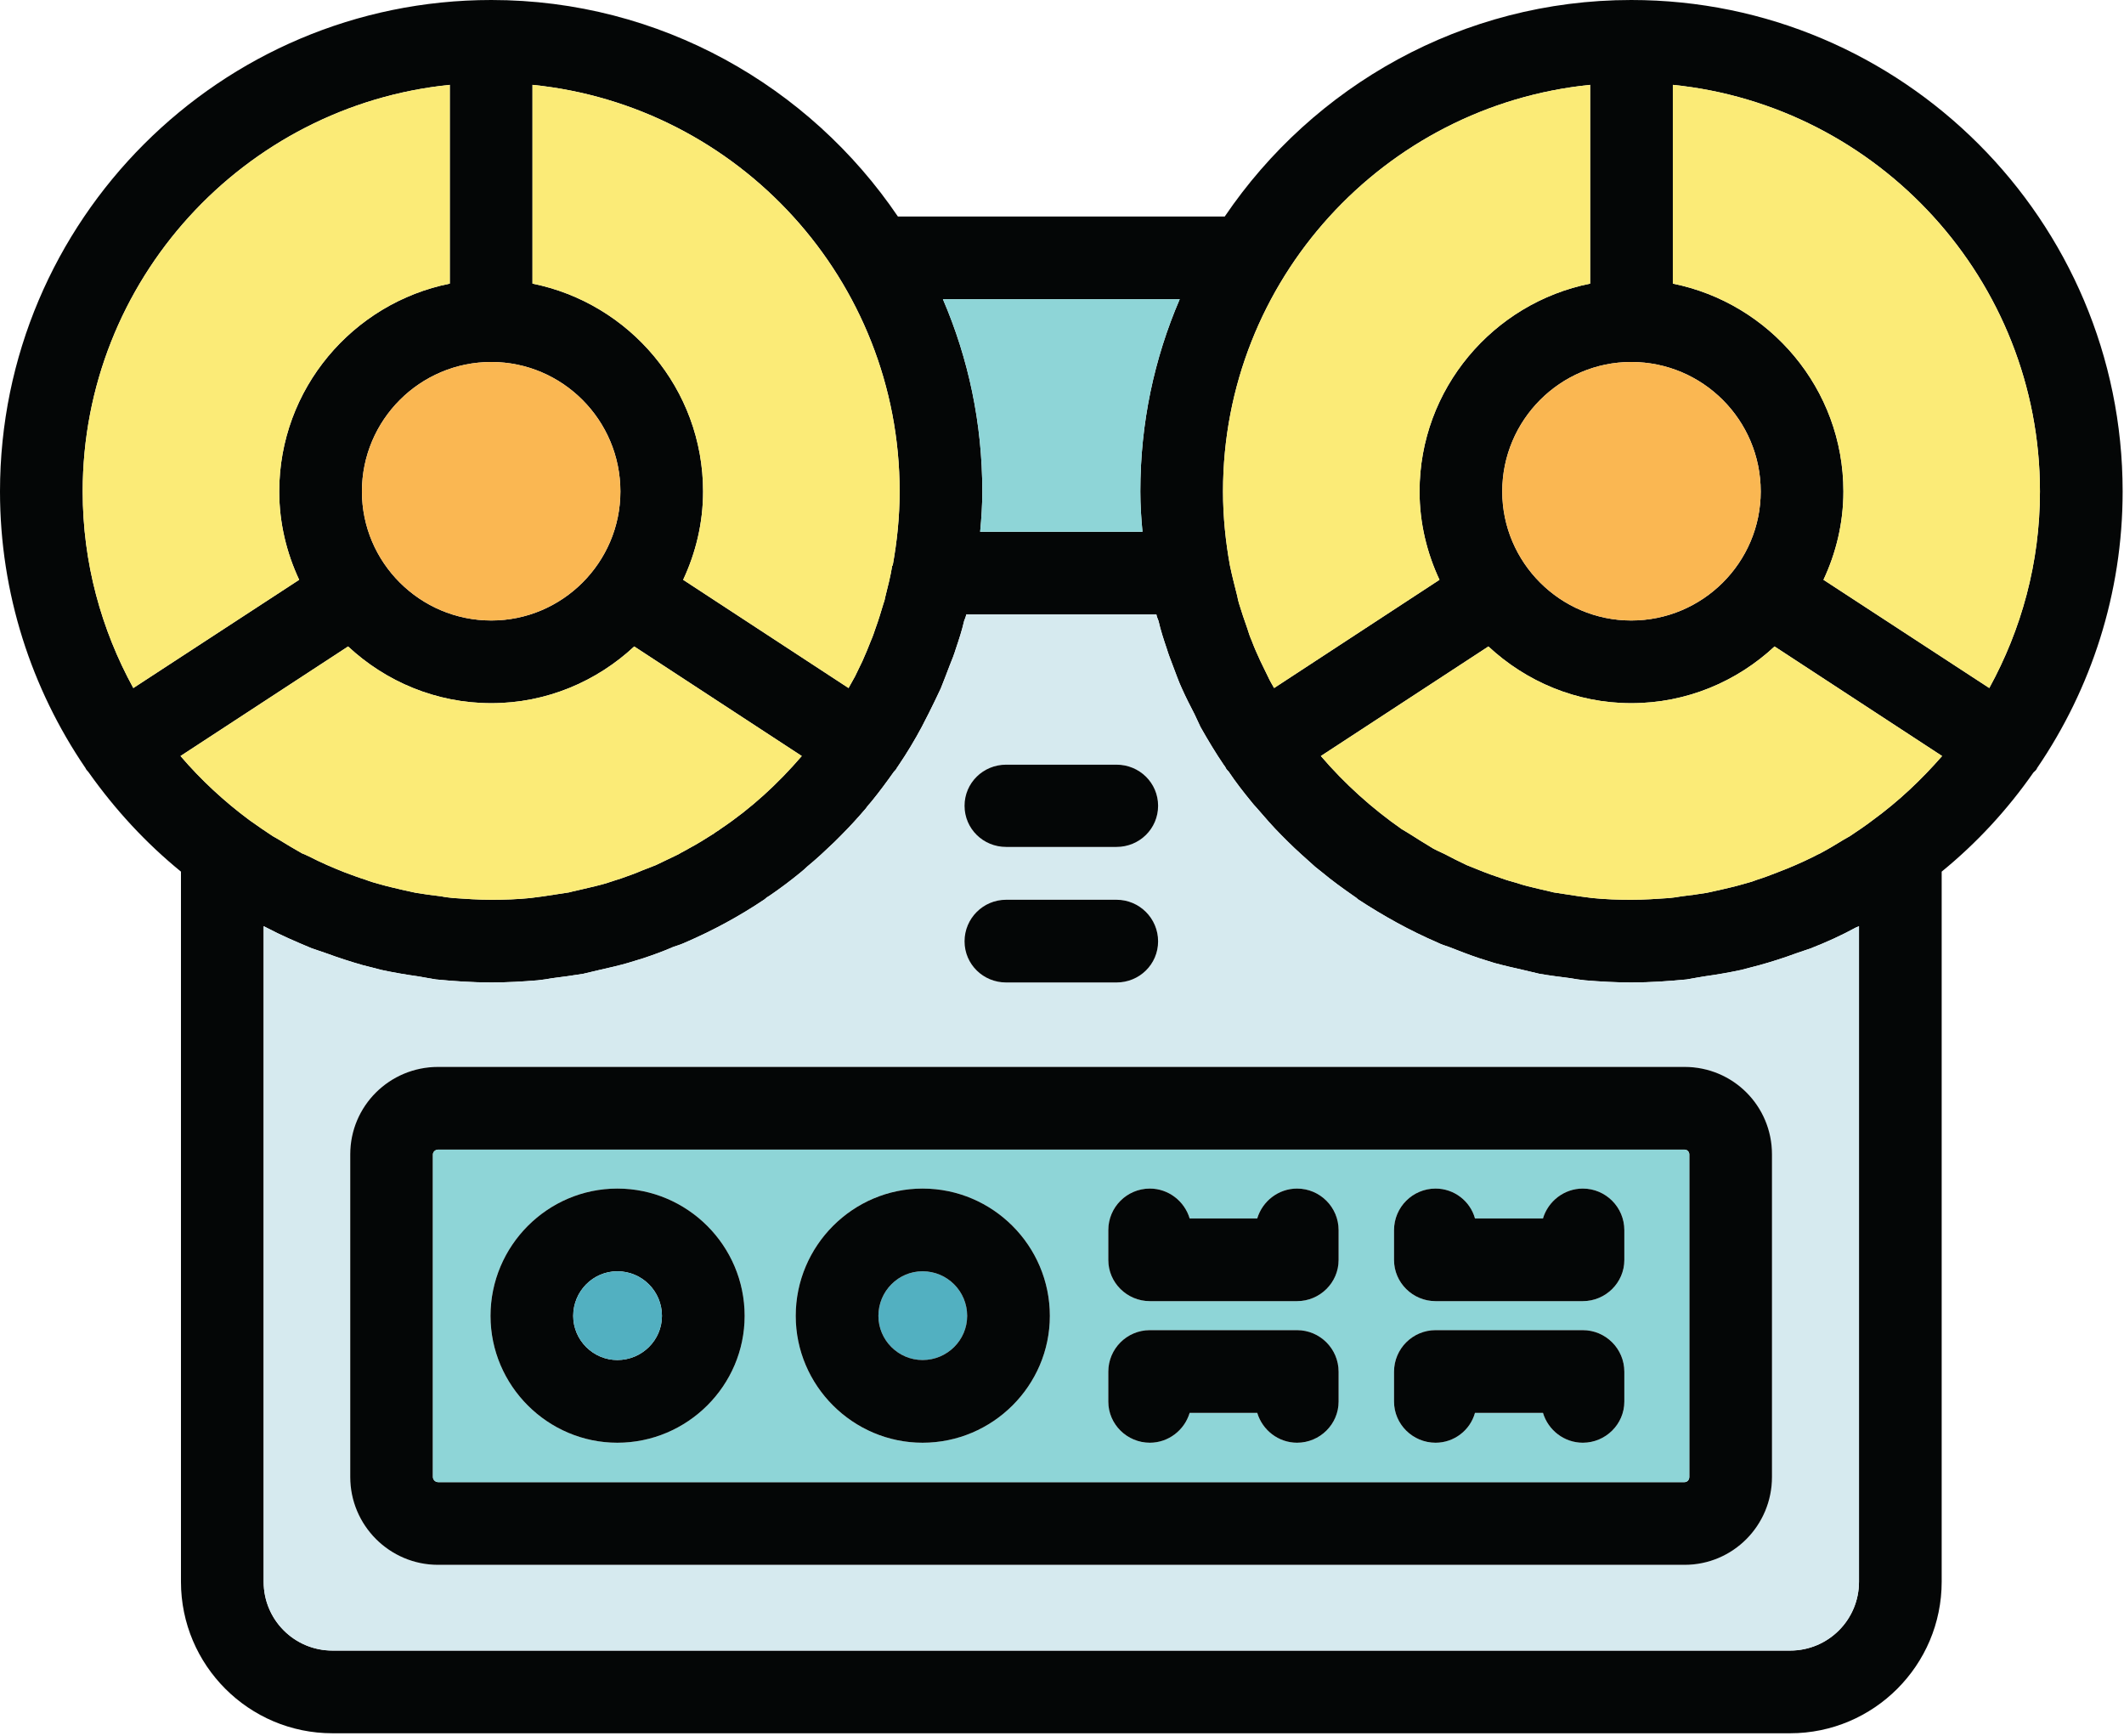
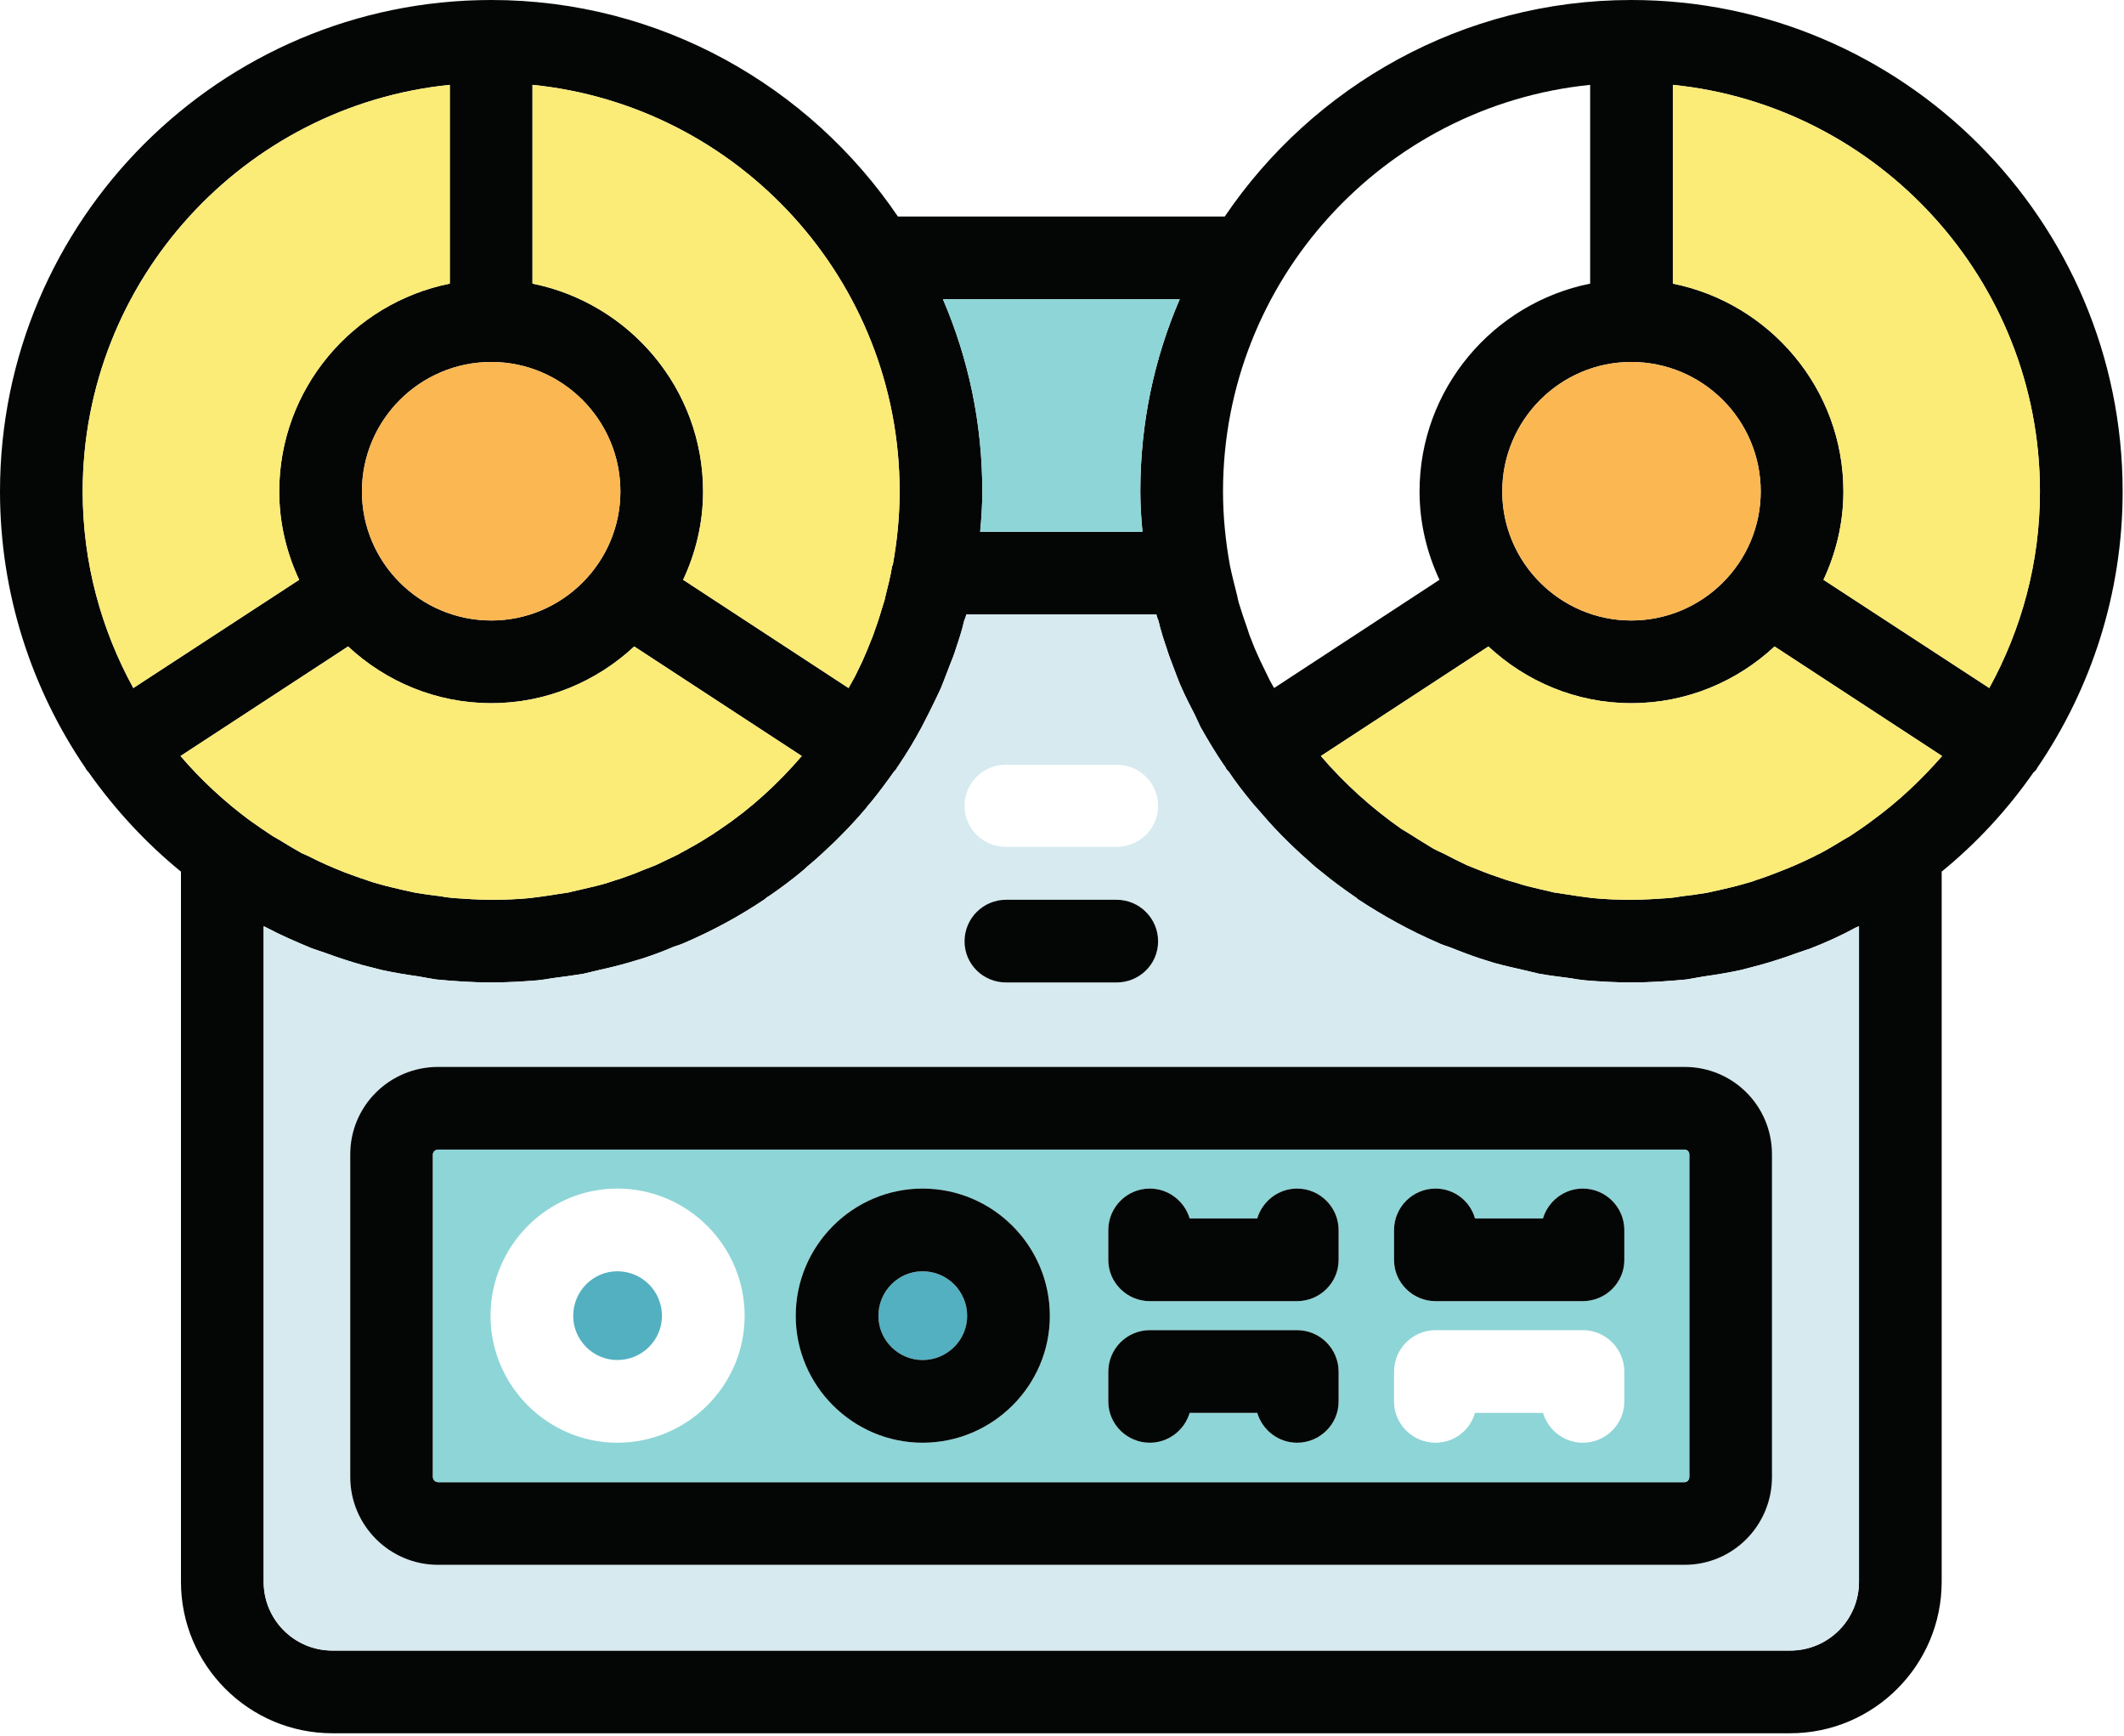
<svg xmlns="http://www.w3.org/2000/svg" width="749" height="612" viewBox="0 0 749 612" fill="none">
  <path d="M701.493 242.587L643.027 204.427C647.453 194.96 650.053 184.427 650.053 173.28C650.053 137.093 624.093 106.867 589.907 100V29.92C662.413 37.253 719.36 98.773 719.36 173.28C719.36 198.467 712.8 221.973 701.493 242.587ZM660.427 289.147C657.84 291.133 655.093 292.973 652.346 294.8C651.573 295.253 650.973 295.56 650.2 296.027C647.453 297.707 644.706 299.373 641.813 300.907C641.2 301.213 640.44 301.52 639.667 301.973C635.4 304.107 631.12 305.947 626.693 307.627C624.4 308.533 621.96 309.453 619.52 310.213C617.986 310.827 616.307 311.293 614.627 311.747C612.04 312.507 609.293 313.12 606.693 313.733C605.013 314.04 603.493 314.493 601.813 314.8C598.906 315.253 595.853 315.72 592.96 316.027C591.427 316.32 590.053 316.48 588.68 316.627C584.253 316.933 579.827 317.24 575.24 317.24C570.667 317.24 566.08 317.093 561.507 316.627C559.973 316.48 558.453 316.173 556.92 316.027C553.866 315.56 550.813 315.107 547.92 314.653C546.24 314.187 544.56 313.88 542.72 313.427C540.133 312.813 537.386 312.2 534.786 311.293C533.106 310.827 531.426 310.373 529.746 309.76C527 308.84 524.413 307.933 521.813 306.867C520.28 306.253 518.76 305.64 517.227 305.027C514.64 303.813 511.893 302.427 509.293 301.053C507.92 300.453 506.693 299.84 505.48 299.227C502.426 297.4 499.52 295.56 496.627 293.733C495.853 293.267 495.093 292.813 494.333 292.36C483.8 285.027 474.173 276.333 465.786 266.56L524.867 227.933C538.147 240.293 555.853 247.933 575.24 247.933C594.787 247.933 612.493 240.293 625.773 227.933L684.853 266.56C677.533 274.947 669.44 282.587 660.427 289.147ZM655.546 557.693C655.546 571.12 644.707 581.96 631.267 581.96H117.24C103.813 581.96 92.973 571.12 92.973 557.693V326.56C93.28 326.707 93.586 326.853 93.88 327.013C99.08 329.76 104.426 332.053 109.92 334.347C111.6 334.947 113.427 335.56 115.267 336.173C119.387 337.693 123.653 339.067 127.933 340.293C130.227 340.907 132.36 341.36 134.493 341.973C138.773 342.893 143.2 343.653 147.627 344.267C149.613 344.573 151.6 345.027 153.733 345.333C160.147 345.947 166.56 346.4 173.267 346.4C178.773 346.4 184.106 346.093 189.613 345.64C191.293 345.48 193.12 345.173 194.8 344.88C198.467 344.413 201.973 343.96 205.64 343.347C207.627 342.893 209.453 342.427 211.44 341.973C214.8 341.213 218.16 340.453 221.36 339.533C223.2 338.92 225.026 338.467 226.853 337.853C230.52 336.627 233.88 335.413 237.386 333.88C238.773 333.427 240.146 332.973 241.52 332.36C251.44 328.08 260.747 323.04 269.6 317.093C270.067 316.627 270.68 316.173 271.28 315.867C275.106 313.267 278.76 310.52 282.28 307.627C283.186 306.867 283.96 306.253 284.72 305.48C288.08 302.733 291.133 299.84 294.186 296.933L296.627 294.493C299.68 291.44 302.587 288.24 305.333 285.027C305.947 284.107 306.706 283.347 307.32 282.587C310.066 279.227 312.653 275.72 315.253 272.053C315.56 271.747 315.867 271.44 316.173 270.987C316.173 270.827 316.173 270.827 316.32 270.68C316.48 270.373 316.773 270.067 316.933 269.76C319.827 265.493 322.587 260.907 325.027 256.333C325.933 254.653 326.706 252.973 327.613 251.293C329 248.547 330.373 245.64 331.746 242.747C332.813 240.147 333.88 237.24 334.946 234.493C335.706 232.667 336.48 230.68 337.08 228.693C338.16 225.493 339.226 222.28 339.986 218.92C340.293 218.16 340.6 217.4 340.746 216.64H407.773C407.92 217.4 408.227 218.16 408.533 218.92C409.293 222.28 410.36 225.493 411.44 228.693C412.04 230.68 412.813 232.667 413.573 234.653C414.64 237.4 415.56 240.147 416.773 242.747C418.147 245.8 419.68 248.853 421.2 251.747C421.973 253.28 422.573 254.8 423.346 256.333C425.933 260.907 428.68 265.493 431.586 269.76C431.893 270.067 432.04 270.373 432.2 270.68C432.347 270.827 432.346 270.827 432.346 270.987C432.653 271.44 432.96 271.747 433.267 272.053C435.707 275.72 438.453 279.227 441.2 282.587C441.813 283.347 442.427 284.107 443.04 284.72C445.933 288.08 448.84 291.44 451.893 294.493C452.653 295.253 453.413 296.027 454.186 296.787C457.24 299.84 460.587 302.733 463.8 305.64C464.56 306.253 465.32 306.867 466.093 307.467C469.747 310.52 473.573 313.267 477.533 316.027C478 316.32 478.453 316.627 478.907 317.093C487.773 322.893 497.08 328.08 507 332.36C508.227 332.973 509.6 333.427 510.973 333.88C514.48 335.253 518 336.627 521.653 337.853C523.493 338.467 525.173 338.92 527 339.533C530.36 340.453 533.72 341.213 537.08 341.973C539.066 342.427 540.893 342.893 542.88 343.347C546.386 343.96 550.053 344.413 553.72 344.88C555.4 345.173 557.227 345.48 558.907 345.64C564.4 346.093 569.747 346.4 575.24 346.4C581.96 346.4 588.373 345.947 594.786 345.333C596.773 345.027 598.76 344.573 600.893 344.267C605.32 343.653 609.747 342.893 614.027 341.973C616.16 341.36 618.293 340.907 620.44 340.293C624.867 339.067 629.133 337.693 633.253 336.173C635.093 335.56 636.92 334.947 638.6 334.347C644.093 332.2 649.44 329.76 654.48 327.013C654.933 326.853 655.24 326.707 655.546 326.56V557.693ZM63.653 266.56L122.746 227.933C136.026 240.293 153.733 247.933 173.267 247.933C192.667 247.933 210.373 240.293 223.653 227.933L282.733 266.56C274.333 276.333 264.88 285.027 254.186 292.2C253.426 292.813 252.506 293.267 251.746 293.88C248.84 295.72 245.947 297.547 243.04 299.08C241.827 299.84 240.44 300.453 239.227 301.213C236.627 302.427 233.88 303.813 231.28 305.027C229.76 305.64 228.08 306.253 226.56 306.867C224.107 307.933 221.52 308.84 218.92 309.76C217.093 310.373 215.413 310.827 213.733 311.44C211.133 312.2 208.386 312.813 205.786 313.427C204.106 313.88 202.28 314.187 200.6 314.653C197.693 315.107 194.64 315.56 191.6 316.027C190.067 316.173 188.546 316.48 187.013 316.627C182.44 317.093 177.853 317.24 173.267 317.24C168.693 317.24 164.267 316.933 159.84 316.627C158.467 316.48 156.933 316.32 155.56 316.027C152.667 315.72 149.613 315.253 146.707 314.8C145.027 314.493 143.507 314.04 141.827 313.733C139.227 313.12 136.48 312.507 133.88 311.747C132.2 311.293 130.52 310.827 129 310.213C126.56 309.453 124.12 308.533 121.667 307.627C117.4 305.947 113.12 304.107 109 301.973C108.24 301.667 107.48 301.213 106.56 300.907C103.813 299.373 101.066 297.707 98.32 296.027C97.546 295.56 96.933 295.253 96.173 294.8C93.427 292.973 90.68 291.133 87.933 289.147C79.08 282.587 70.84 274.947 63.653 266.56ZM29.16 173.28C29.16 98.773 86.106 37.253 158.613 29.92V100C124.413 106.867 98.467 137.093 98.467 173.28C98.467 184.427 101.067 194.96 105.493 204.427L47.013 242.587C35.72 221.973 29.16 198.467 29.16 173.28ZM218.773 173.28C218.773 198.32 198.307 218.773 173.267 218.773C148.08 218.773 127.627 198.32 127.627 173.28C127.627 148.093 148.08 127.627 173.267 127.627C198.307 127.627 218.773 148.093 218.773 173.28ZM187.773 29.92C260.44 37.253 317.24 98.773 317.24 173.28C317.24 182.28 316.32 190.987 314.8 199.387H314.64C314.027 203.2 313.12 206.707 312.2 210.373C312.053 211.133 311.893 211.907 311.586 212.667C310.666 215.72 309.76 218.773 308.693 221.667C308.227 223.04 307.773 224.427 307.16 225.8C306.24 228.24 305.173 230.68 304.107 233.12C303.187 234.96 302.426 236.64 301.52 238.467C300.746 239.84 299.987 241.213 299.227 242.587L240.907 204.427C245.333 194.96 247.933 184.427 247.933 173.28C247.933 137.093 221.973 106.867 187.773 100V29.92ZM416.013 105.493C407 126.413 402.12 149.16 402.12 173.28C402.12 178.013 402.426 182.747 402.88 187.48H345.64C346.093 182.747 346.4 178.013 346.4 173.28C346.4 149.16 341.507 126.413 332.507 105.493H416.013ZM560.746 29.92V100C526.546 106.867 500.586 137.093 500.586 173.28C500.586 184.427 503.186 194.96 507.613 204.427L449.293 242.587C448.533 241.213 447.773 239.987 447.16 238.613C446.24 236.787 445.32 234.8 444.413 232.973C443.346 230.68 442.267 228.24 441.36 225.8C440.747 224.427 440.293 223.04 439.827 221.52C438.76 218.613 437.84 215.72 436.933 212.813C436.627 211.907 436.466 210.987 436.32 210.227C435.4 206.56 434.48 203.053 433.72 199.387C432.2 190.987 431.28 182.28 431.28 173.28C431.28 98.773 488.066 37.253 560.746 29.92ZM620.893 173.28C620.893 198.32 600.44 218.773 575.24 218.773C550.213 218.773 529.746 198.32 529.746 173.28C529.746 148.093 550.213 127.627 575.24 127.627C600.44 127.627 620.893 148.093 620.893 173.28ZM575.24 9.83359e-05C515.707 9.83359e-05 463.04 30.387 431.893 76.333H316.627C285.48 30.387 232.813 9.83359e-05 173.267 9.83359e-05C77.707 9.83359e-05 0 77.707 0 173.28C0 209.307 11.147 242.893 30.067 270.68C30.227 270.827 30.227 270.987 30.227 270.987C30.533 271.6 30.987 271.893 31.293 272.36C40.6 285.493 51.44 297.24 63.813 307.32V557.693C63.813 587.16 87.773 611.12 117.24 611.12H631.267C660.733 611.12 684.707 587.16 684.707 557.693V307.32C697.067 297.24 707.907 285.493 717.067 272.36C717.533 271.893 717.987 271.6 718.293 270.987C718.293 270.827 718.293 270.827 718.44 270.68C737.373 242.893 748.52 209.307 748.52 173.28C748.52 77.707 670.813 9.83359e-05 575.24 9.83359e-05Z" fill="#040606" />
  <path d="M620.894 173.28C620.894 198.32 600.441 218.773 575.241 218.773C550.214 218.773 529.747 198.32 529.747 173.28C529.747 148.093 550.214 127.627 575.241 127.627C600.441 127.627 620.894 148.093 620.894 173.28Z" fill="#FAB752" />
  <path d="M218.774 173.28C218.774 198.32 198.307 218.773 173.267 218.773C148.08 218.773 127.627 198.32 127.627 173.28C127.627 148.093 148.08 127.627 173.267 127.627C198.307 127.627 218.774 148.093 218.774 173.28Z" fill="#FAB752" />
  <path d="M719.36 173.28C719.36 198.467 712.8 221.974 701.494 242.587L643.027 204.427C647.454 194.96 650.054 184.427 650.054 173.28C650.054 137.094 624.094 106.867 589.907 100V29.92C662.414 37.254 719.36 98.774 719.36 173.28Z" fill="#FBEB77" />
  <path d="M684.853 266.56C677.533 274.947 669.44 282.587 660.426 289.147C657.84 291.134 655.093 292.974 652.346 294.8C651.573 295.254 650.973 295.56 650.2 296.027C647.453 297.707 644.706 299.374 641.813 300.907C641.199 301.214 640.44 301.52 639.666 301.974C635.4 304.107 631.12 305.947 626.693 307.627C624.4 308.534 621.959 309.454 619.519 310.214C617.986 310.827 616.306 311.294 614.626 311.747C612.04 312.507 609.293 313.12 606.693 313.734C605.013 314.04 603.493 314.494 601.813 314.8C598.906 315.254 595.853 315.72 592.96 316.027C591.426 316.32 590.053 316.48 588.679 316.627C584.253 316.934 579.826 317.24 575.24 317.24C570.666 317.24 566.08 317.094 561.506 316.627C559.973 316.48 558.453 316.174 556.919 316.027C553.866 315.56 550.813 315.107 547.919 314.654C546.239 314.187 544.559 313.88 542.719 313.427C540.133 312.814 537.386 312.2 534.786 311.294C533.106 310.827 531.426 310.374 529.746 309.76C526.999 308.84 524.413 307.934 521.813 306.867C520.279 306.254 518.76 305.64 517.226 305.027C514.64 303.814 511.893 302.427 509.293 301.054C507.92 300.454 506.693 299.84 505.479 299.227C502.426 297.4 499.52 295.56 496.626 293.734C495.853 293.267 495.093 292.814 494.333 292.36C483.8 285.027 474.173 276.334 465.786 266.56L524.866 227.934C538.146 240.294 555.853 247.934 575.24 247.934C594.786 247.934 612.493 240.294 625.773 227.934L684.853 266.56Z" fill="#FBEB77" />
  <path d="M282.734 266.56C274.334 276.334 264.88 285.027 254.187 292.2C253.427 292.814 252.507 293.267 251.747 293.88C248.84 295.72 245.947 297.547 243.04 299.08C241.827 299.84 240.44 300.454 239.227 301.214C236.627 302.427 233.88 303.814 231.28 305.027C229.76 305.64 228.08 306.254 226.56 306.867C224.107 307.934 221.52 308.84 218.92 309.76C217.093 310.374 215.414 310.827 213.734 311.44C211.134 312.2 208.387 312.814 205.787 313.427C204.107 313.88 202.28 314.187 200.6 314.654C197.694 315.107 194.64 315.56 191.6 316.027C190.067 316.174 188.547 316.48 187.013 316.627C182.44 317.094 177.854 317.24 173.267 317.24C168.694 317.24 164.267 316.934 159.84 316.627C158.467 316.48 156.933 316.32 155.56 316.027C152.667 315.72 149.614 315.254 146.707 314.8C145.027 314.494 143.507 314.04 141.827 313.734C139.227 313.12 136.48 312.507 133.88 311.747C132.2 311.294 130.52 310.827 129 310.214C126.56 309.454 124.12 308.534 121.667 307.627C117.4 305.947 113.12 304.107 109 301.974C108.24 301.667 107.48 301.214 106.56 300.907C103.813 299.374 101.067 297.707 98.32 296.027C97.547 295.56 96.934 295.254 96.174 294.8C93.427 292.974 90.68 291.134 87.933 289.147C79.08 282.587 70.84 274.947 63.653 266.56L122.747 227.934C136.027 240.294 153.734 247.934 173.267 247.934C192.667 247.934 210.373 240.294 223.653 227.934L282.734 266.56Z" fill="#FBEB77" />
-   <path d="M560.747 29.92V100C526.547 106.867 500.587 137.094 500.587 173.28C500.587 184.427 503.187 194.96 507.614 204.427L449.294 242.587C448.534 241.214 447.774 239.987 447.16 238.614C446.24 236.787 445.32 234.8 444.414 232.974C443.347 230.68 442.267 228.24 441.36 225.8C440.747 224.427 440.294 223.04 439.827 221.52C438.76 218.614 437.841 215.72 436.934 212.814C436.627 211.907 436.467 210.987 436.32 210.227C435.4 206.56 434.48 203.054 433.72 199.387C432.2 190.987 431.28 182.28 431.28 173.28C431.28 98.774 488.067 37.254 560.747 29.92Z" fill="#FBEB77" />
  <path d="M317.24 173.28C317.24 182.28 316.32 190.987 314.8 199.387H314.64C314.027 203.2 313.12 206.707 312.2 210.374C312.053 211.134 311.893 211.907 311.586 212.667C310.666 215.72 309.76 218.774 308.693 221.667C308.227 223.04 307.773 224.427 307.16 225.8C306.24 228.24 305.173 230.68 304.107 233.12C303.187 234.96 302.426 236.64 301.52 238.467C300.746 239.84 299.987 241.214 299.227 242.587L240.907 204.427C245.333 194.96 247.933 184.427 247.933 173.28C247.933 137.094 221.973 106.867 187.773 100V29.92C260.44 37.254 317.24 98.774 317.24 173.28Z" fill="#FBEB77" />
  <path d="M158.613 29.92V100C124.413 106.867 98.467 137.094 98.467 173.28C98.467 184.427 101.067 194.96 105.493 204.427L47.013 242.587C35.72 221.974 29.16 198.467 29.16 173.28C29.16 98.774 86.107 37.254 158.613 29.92Z" fill="#FBEB77" />
-   <path d="M624.867 520.747C624.867 537.84 611.12 551.733 594.027 551.733H154.493C137.4 551.733 123.507 537.84 123.507 520.747V407.013C123.507 389.907 137.4 376.173 154.493 376.173H594.027C611.12 376.173 624.867 389.907 624.867 407.013V520.747ZM354.8 317.24H393.72C401.813 317.24 408.387 323.8 408.387 331.893C408.387 339.987 401.813 346.4 393.72 346.4H354.8C346.707 346.4 340.134 339.987 340.134 331.893C340.134 323.8 346.707 317.24 354.8 317.24ZM354.8 269.613H393.72C401.813 269.613 408.387 276.027 408.387 284.107C408.387 292.2 401.813 298.613 393.72 298.613H354.8C346.707 298.613 340.134 292.2 340.134 284.107C340.134 276.027 346.707 269.613 354.8 269.613ZM654.48 327.013C649.44 329.76 644.093 332.2 638.6 334.347C636.92 334.947 635.093 335.56 633.253 336.173C629.133 337.693 624.867 339.067 620.44 340.293C618.294 340.907 616.16 341.36 614.027 341.973C609.747 342.893 605.32 343.653 600.893 344.267C598.76 344.573 596.773 345.027 594.787 345.333C588.373 345.947 581.96 346.4 575.24 346.4C569.747 346.4 564.4 346.093 558.907 345.64C557.227 345.48 555.4 345.173 553.72 344.88C550.053 344.413 546.387 343.96 542.88 343.347C540.893 342.893 539.067 342.427 537.08 341.973C533.72 341.213 530.36 340.453 527 339.533C525.174 338.92 523.493 338.467 521.653 337.853C518 336.627 514.48 335.253 510.974 333.88C509.6 333.427 508.227 332.973 507 332.36C497.08 328.08 487.774 322.893 478.907 317.093C478.454 316.627 478 316.32 477.534 316.027C473.574 313.267 469.747 310.52 466.093 307.467C465.32 306.867 464.56 306.253 463.8 305.64C460.587 302.733 457.24 299.84 454.187 296.787C453.413 296.027 452.653 295.253 451.893 294.493C448.84 291.44 445.934 288.08 443.04 284.72C442.427 284.107 441.813 283.347 441.2 282.587C438.453 279.227 435.707 275.72 433.267 272.053C432.96 271.747 432.653 271.44 432.347 270.987C432.347 270.827 432.347 270.827 432.2 270.68C432.04 270.373 431.893 270.067 431.587 269.76C428.68 265.493 425.933 260.907 423.347 256.333C422.573 254.8 421.973 253.28 421.2 251.747C419.68 248.853 418.147 245.8 416.774 242.747C415.56 240.147 414.64 237.4 413.574 234.653C412.814 232.667 412.04 230.68 411.44 228.693C410.36 225.493 409.294 222.28 408.534 218.92C408.227 218.16 407.92 217.4 407.774 216.64H340.747C340.6 217.4 340.293 218.16 339.987 218.92C339.227 222.28 338.16 225.493 337.08 228.693C336.48 230.68 335.707 232.667 334.947 234.493C333.88 237.24 332.813 240.147 331.747 242.747C330.373 245.64 329 248.547 327.613 251.293C326.707 252.973 325.933 254.653 325.027 256.333C322.587 260.907 319.827 265.493 316.934 269.76C316.774 270.067 316.48 270.373 316.32 270.68C316.173 270.827 316.174 270.827 316.174 270.987C315.867 271.44 315.56 271.747 315.253 272.053C312.653 275.72 310.067 279.227 307.32 282.587C306.707 283.347 305.947 284.107 305.334 285.027C302.587 288.24 299.68 291.44 296.627 294.493L294.187 296.933C291.133 299.84 288.08 302.733 284.72 305.48C283.96 306.253 283.187 306.867 282.28 307.627C278.76 310.52 275.107 313.267 271.28 315.867C270.68 316.173 270.067 316.627 269.6 317.093C260.747 323.04 251.44 328.08 241.52 332.36C240.147 332.973 238.773 333.427 237.387 333.88C233.88 335.413 230.52 336.627 226.853 337.853C225.027 338.467 223.2 338.92 221.36 339.533C218.16 340.453 214.8 341.213 211.44 341.973C209.454 342.427 207.627 342.893 205.64 343.347C201.974 343.96 198.467 344.413 194.8 344.88C193.12 345.173 191.293 345.48 189.613 345.64C184.107 346.093 178.774 346.4 173.267 346.4C166.56 346.4 160.147 345.947 153.734 345.333C151.6 345.027 149.613 344.573 147.627 344.267C143.2 343.653 138.773 342.893 134.493 341.973C132.36 341.36 130.227 340.907 127.934 340.293C123.654 339.067 119.387 337.693 115.267 336.173C113.427 335.56 111.6 334.947 109.92 334.347C104.427 332.053 99.08 329.76 93.88 327.013C93.587 326.853 93.28 326.707 92.974 326.56V557.693C92.974 571.12 103.814 581.96 117.24 581.96H631.267C644.707 581.96 655.547 571.12 655.547 557.693V326.56C655.24 326.707 654.933 326.853 654.48 327.013Z" fill="#D6EAEF" />
+   <path d="M624.867 520.747C624.867 537.84 611.12 551.733 594.027 551.733H154.493C137.4 551.733 123.507 537.84 123.507 520.747V407.013C123.507 389.907 137.4 376.173 154.493 376.173H594.027C611.12 376.173 624.867 389.907 624.867 407.013V520.747ZM354.8 317.24H393.72C401.813 317.24 408.387 323.8 408.387 331.893C408.387 339.987 401.813 346.4 393.72 346.4H354.8C346.707 346.4 340.134 339.987 340.134 331.893C340.134 323.8 346.707 317.24 354.8 317.24ZM354.8 269.613H393.72C401.813 269.613 408.387 276.027 408.387 284.107C408.387 292.2 401.813 298.613 393.72 298.613H354.8C346.707 298.613 340.134 292.2 340.134 284.107C340.134 276.027 346.707 269.613 354.8 269.613ZM654.48 327.013C649.44 329.76 644.093 332.2 638.6 334.347C636.92 334.947 635.093 335.56 633.253 336.173C629.133 337.693 624.867 339.067 620.44 340.293C618.294 340.907 616.16 341.36 614.027 341.973C609.747 342.893 605.32 343.653 600.893 344.267C598.76 344.573 596.773 345.027 594.787 345.333C588.373 345.947 581.96 346.4 575.24 346.4C569.747 346.4 564.4 346.093 558.907 345.64C557.227 345.48 555.4 345.173 553.72 344.88C550.053 344.413 546.387 343.96 542.88 343.347C540.893 342.893 539.067 342.427 537.08 341.973C533.72 341.213 530.36 340.453 527 339.533C525.174 338.92 523.493 338.467 521.653 337.853C518 336.627 514.48 335.253 510.974 333.88C509.6 333.427 508.227 332.973 507 332.36C497.08 328.08 487.774 322.893 478.907 317.093C478.454 316.627 478 316.32 477.534 316.027C473.574 313.267 469.747 310.52 466.093 307.467C465.32 306.867 464.56 306.253 463.8 305.64C460.587 302.733 457.24 299.84 454.187 296.787C453.413 296.027 452.653 295.253 451.893 294.493C448.84 291.44 445.934 288.08 443.04 284.72C442.427 284.107 441.813 283.347 441.2 282.587C438.453 279.227 435.707 275.72 433.267 272.053C432.96 271.747 432.653 271.44 432.347 270.987C432.347 270.827 432.347 270.827 432.2 270.68C432.04 270.373 431.893 270.067 431.587 269.76C428.68 265.493 425.933 260.907 423.347 256.333C422.573 254.8 421.973 253.28 421.2 251.747C419.68 248.853 418.147 245.8 416.774 242.747C415.56 240.147 414.64 237.4 413.574 234.653C412.814 232.667 412.04 230.68 411.44 228.693C410.36 225.493 409.294 222.28 408.534 218.92C408.227 218.16 407.92 217.4 407.774 216.64H340.747C340.6 217.4 340.293 218.16 339.987 218.92C339.227 222.28 338.16 225.493 337.08 228.693C336.48 230.68 335.707 232.667 334.947 234.493C333.88 237.24 332.813 240.147 331.747 242.747C330.373 245.64 329 248.547 327.613 251.293C326.707 252.973 325.933 254.653 325.027 256.333C322.587 260.907 319.827 265.493 316.934 269.76C316.774 270.067 316.48 270.373 316.32 270.68C316.173 270.827 316.174 270.827 316.174 270.987C315.867 271.44 315.56 271.747 315.253 272.053C312.653 275.72 310.067 279.227 307.32 282.587C306.707 283.347 305.947 284.107 305.334 285.027C302.587 288.24 299.68 291.44 296.627 294.493L294.187 296.933C291.133 299.84 288.08 302.733 284.72 305.48C283.96 306.253 283.187 306.867 282.28 307.627C278.76 310.52 275.107 313.267 271.28 315.867C270.68 316.173 270.067 316.627 269.6 317.093C260.747 323.04 251.44 328.08 241.52 332.36C240.147 332.973 238.773 333.427 237.387 333.88C233.88 335.413 230.52 336.627 226.853 337.853C218.16 340.453 214.8 341.213 211.44 341.973C209.454 342.427 207.627 342.893 205.64 343.347C201.974 343.96 198.467 344.413 194.8 344.88C193.12 345.173 191.293 345.48 189.613 345.64C184.107 346.093 178.774 346.4 173.267 346.4C166.56 346.4 160.147 345.947 153.734 345.333C151.6 345.027 149.613 344.573 147.627 344.267C143.2 343.653 138.773 342.893 134.493 341.973C132.36 341.36 130.227 340.907 127.934 340.293C123.654 339.067 119.387 337.693 115.267 336.173C113.427 335.56 111.6 334.947 109.92 334.347C104.427 332.053 99.08 329.76 93.88 327.013C93.587 326.853 93.28 326.707 92.974 326.56V557.693C92.974 571.12 103.814 581.96 117.24 581.96H631.267C644.707 581.96 655.547 571.12 655.547 557.693V326.56C655.24 326.707 654.933 326.853 654.48 327.013Z" fill="#D6EAEF" />
  <path d="M402.12 173.28C402.12 178.013 402.426 182.747 402.88 187.48H345.64C346.094 182.747 346.4 178.013 346.4 173.28C346.4 149.16 341.507 126.413 332.507 105.493H416.013C407 126.413 402.12 149.16 402.12 173.28Z" fill="#8ED5D7" />
  <path d="M595.707 520.747C595.707 521.813 594.933 522.573 594.027 522.573H154.493C153.573 522.573 152.667 521.813 152.667 520.747V407.013C152.667 406.093 153.573 405.333 154.493 405.333H594.027C594.933 405.333 595.707 406.093 595.707 407.013V520.747ZM594.027 376.173H154.493C137.4 376.173 123.507 389.907 123.507 407.013V520.747C123.507 537.84 137.4 551.733 154.493 551.733H594.027C611.12 551.733 624.867 537.84 624.867 520.747V407.013C624.867 389.907 611.12 376.173 594.027 376.173Z" fill="#040606" />
  <path d="M572.8 444.267C572.8 452.2 566.24 458.76 558.147 458.76H506.24C498.147 458.76 491.587 452.2 491.587 444.267V433.72C491.587 425.64 498.147 419.067 506.24 419.067C512.8 419.067 518.454 423.493 520.134 429.6H544.107C545.934 423.493 551.587 419.067 558.147 419.067C566.24 419.067 572.8 425.64 572.8 433.72V444.267ZM572.8 494.187C572.8 502.12 566.24 508.68 558.147 508.68C551.587 508.68 545.934 504.253 544.107 498.147H520.134C518.454 504.253 512.8 508.68 506.24 508.68C498.147 508.68 491.587 502.12 491.587 494.187V483.653C491.587 475.56 498.147 468.987 506.24 468.987H558.147C566.24 468.987 572.8 475.56 572.8 483.653V494.187ZM472.04 444.267C472.04 452.2 465.48 458.76 457.387 458.76H405.48C397.387 458.76 390.827 452.2 390.827 444.267V433.72C390.827 425.64 397.387 419.067 405.48 419.067C412.04 419.067 417.693 423.493 419.52 429.6H443.347C445.173 423.493 450.827 419.067 457.387 419.067C465.48 419.067 472.04 425.64 472.04 433.72V444.267ZM472.04 494.187C472.04 502.12 465.48 508.68 457.387 508.68C450.827 508.68 445.173 504.253 443.347 498.147H419.52C417.693 504.253 412.04 508.68 405.48 508.68C397.387 508.68 390.827 502.12 390.827 494.187V483.653C390.827 475.56 397.387 468.987 405.48 468.987H457.387C465.48 468.987 472.04 475.56 472.04 483.653V494.187ZM325.334 508.68C300.747 508.68 280.6 488.533 280.6 463.96C280.6 439.227 300.747 419.067 325.334 419.067C350.067 419.067 370.213 439.227 370.213 463.96C370.213 488.533 350.067 508.68 325.334 508.68ZM217.694 508.68C193.12 508.68 172.974 488.533 172.974 463.96C172.974 439.227 193.12 419.067 217.694 419.067C242.427 419.067 262.587 439.227 262.587 463.96C262.587 488.533 242.427 508.68 217.694 508.68ZM594.027 405.333H154.494C153.574 405.333 152.667 406.093 152.667 407.013V520.747C152.667 521.813 153.574 522.573 154.494 522.573H594.027C594.934 522.573 595.707 521.813 595.707 520.747V407.013C595.707 406.093 594.934 405.333 594.027 405.333Z" fill="#8ED5D7" />
  <path d="M408.387 331.894C408.387 339.987 401.814 346.4 393.72 346.4H354.8C346.707 346.4 340.134 339.987 340.134 331.894C340.134 323.8 346.707 317.24 354.8 317.24H393.72C401.814 317.24 408.387 323.8 408.387 331.894Z" fill="#040606" />
-   <path d="M408.387 284.107C408.387 292.2 401.814 298.613 393.72 298.613H354.8C346.707 298.613 340.134 292.2 340.134 284.107C340.134 276.027 346.707 269.613 354.8 269.613H393.72C401.814 269.613 408.387 276.027 408.387 284.107Z" fill="#040606" />
-   <path d="M217.693 479.52C209.147 479.52 202.134 472.507 202.134 463.96C202.134 455.253 209.147 448.227 217.693 448.227C226.4 448.227 233.427 455.253 233.427 463.96C233.427 472.507 226.4 479.52 217.693 479.52ZM217.693 419.067C193.12 419.067 172.974 439.227 172.974 463.96C172.974 488.533 193.12 508.68 217.693 508.68C242.427 508.68 262.587 488.533 262.587 463.96C262.587 439.227 242.427 419.067 217.693 419.067Z" fill="#040606" />
  <path d="M233.427 463.96C233.427 472.507 226.4 479.52 217.694 479.52C209.147 479.52 202.134 472.507 202.134 463.96C202.134 455.253 209.147 448.227 217.694 448.227C226.4 448.227 233.427 455.253 233.427 463.96Z" fill="#52B0C1" />
  <path d="M341.054 463.96C341.054 472.507 334.028 479.52 325.334 479.52C316.774 479.52 309.761 472.507 309.761 463.96C309.761 455.253 316.774 448.227 325.334 448.227C334.028 448.227 341.054 455.253 341.054 463.96Z" fill="#52B0C1" />
  <path d="M325.334 479.52C316.774 479.52 309.76 472.507 309.76 463.96C309.76 455.253 316.774 448.227 325.334 448.227C334.027 448.227 341.054 455.253 341.054 463.96C341.054 472.507 334.027 479.52 325.334 479.52ZM325.334 419.067C300.747 419.067 280.601 439.227 280.601 463.96C280.601 488.533 300.747 508.68 325.334 508.68C350.067 508.68 370.214 488.533 370.214 463.96C370.214 439.227 350.067 419.067 325.334 419.067Z" fill="#040606" />
  <path d="M472.041 433.72V444.267C472.041 452.2 465.48 458.76 457.387 458.76H405.48C397.387 458.76 390.827 452.2 390.827 444.267V433.72C390.827 425.64 397.387 419.067 405.48 419.067C412.04 419.067 417.694 423.494 419.52 429.6H443.347C445.174 423.494 450.827 419.067 457.387 419.067C465.48 419.067 472.041 425.64 472.041 433.72Z" fill="#040606" />
  <path d="M572.8 433.72V444.267C572.8 452.2 566.24 458.76 558.147 458.76H506.241C498.147 458.76 491.587 452.2 491.587 444.267V433.72C491.587 425.64 498.147 419.067 506.241 419.067C512.801 419.067 518.454 423.494 520.134 429.6H544.107C545.934 423.494 551.587 419.067 558.147 419.067C566.24 419.067 572.8 425.64 572.8 433.72Z" fill="#040606" />
  <path d="M472.041 483.653V494.187C472.041 502.12 465.48 508.68 457.387 508.68C450.827 508.68 445.174 504.254 443.347 498.147H419.52C417.694 504.254 412.04 508.68 405.48 508.68C397.387 508.68 390.827 502.12 390.827 494.187V483.653C390.827 475.56 397.387 468.987 405.48 468.987H457.387C465.48 468.987 472.041 475.56 472.041 483.653Z" fill="#040606" />
-   <path d="M572.8 483.653V494.187C572.8 502.12 566.24 508.68 558.147 508.68C551.587 508.68 545.934 504.254 544.107 498.147H520.134C518.454 504.254 512.801 508.68 506.241 508.68C498.147 508.68 491.587 502.12 491.587 494.187V483.653C491.587 475.56 498.147 468.987 506.241 468.987H558.147C566.24 468.987 572.8 475.56 572.8 483.653Z" fill="#040606" />
</svg>